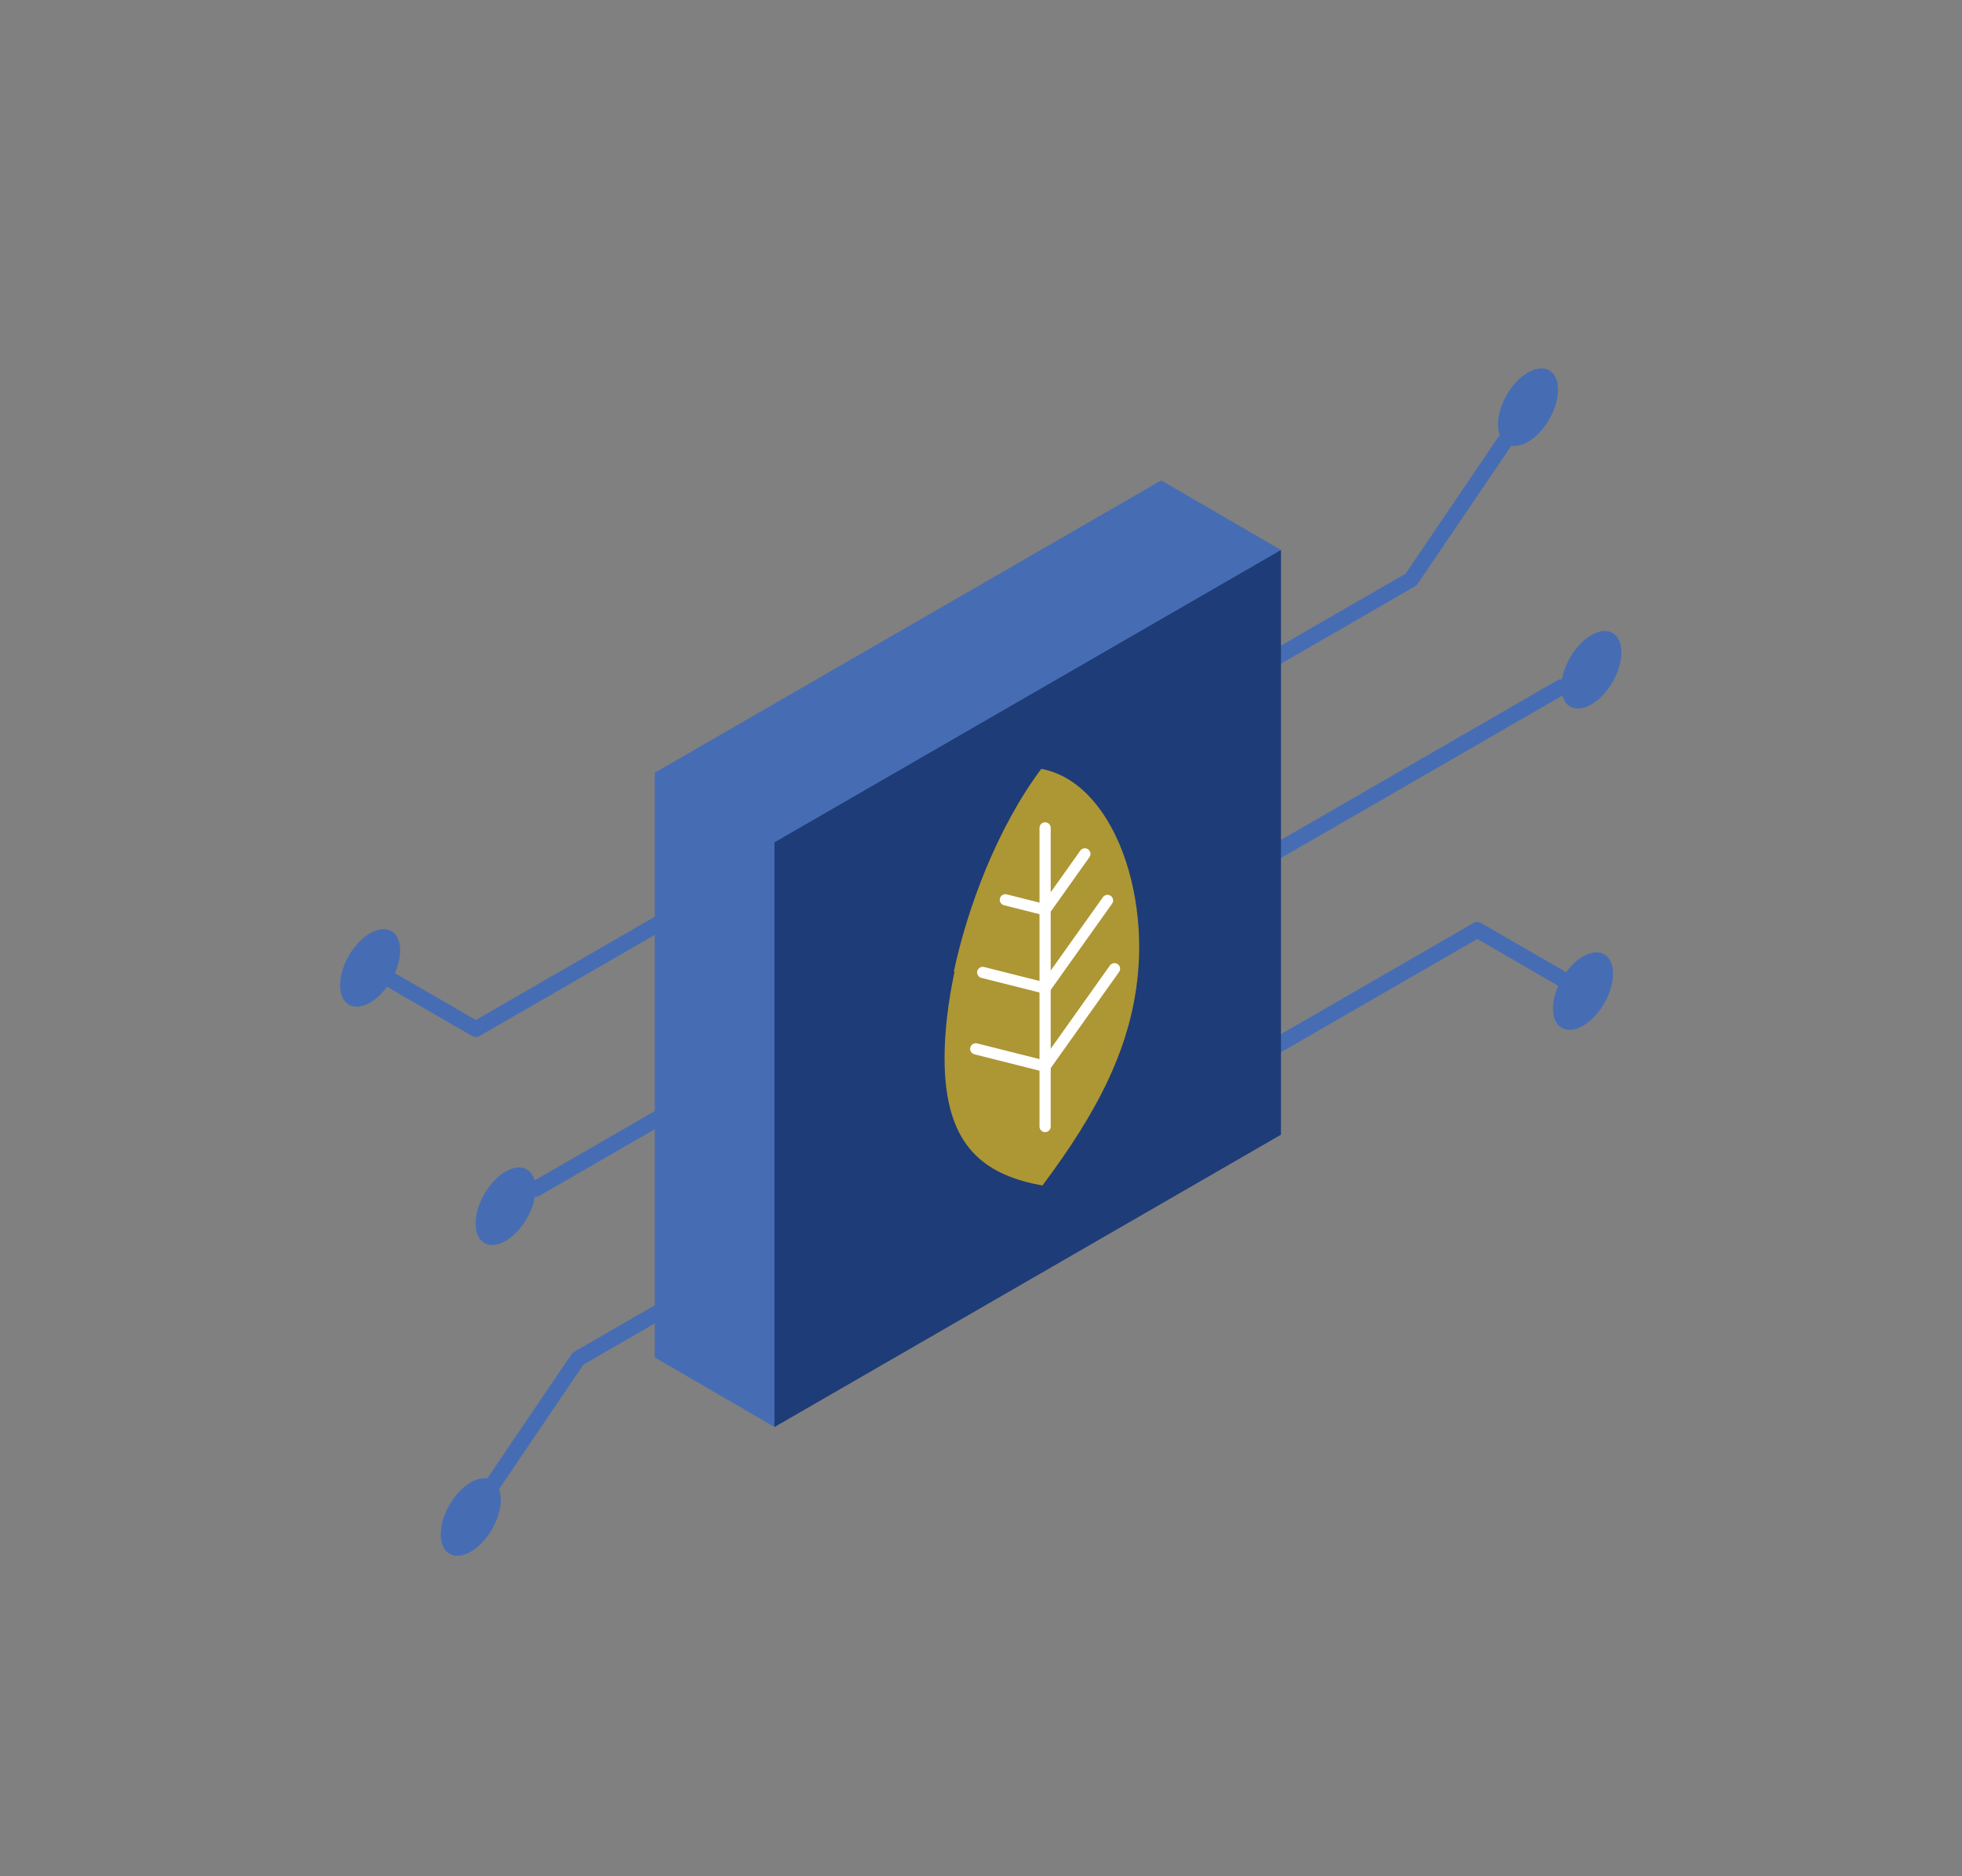
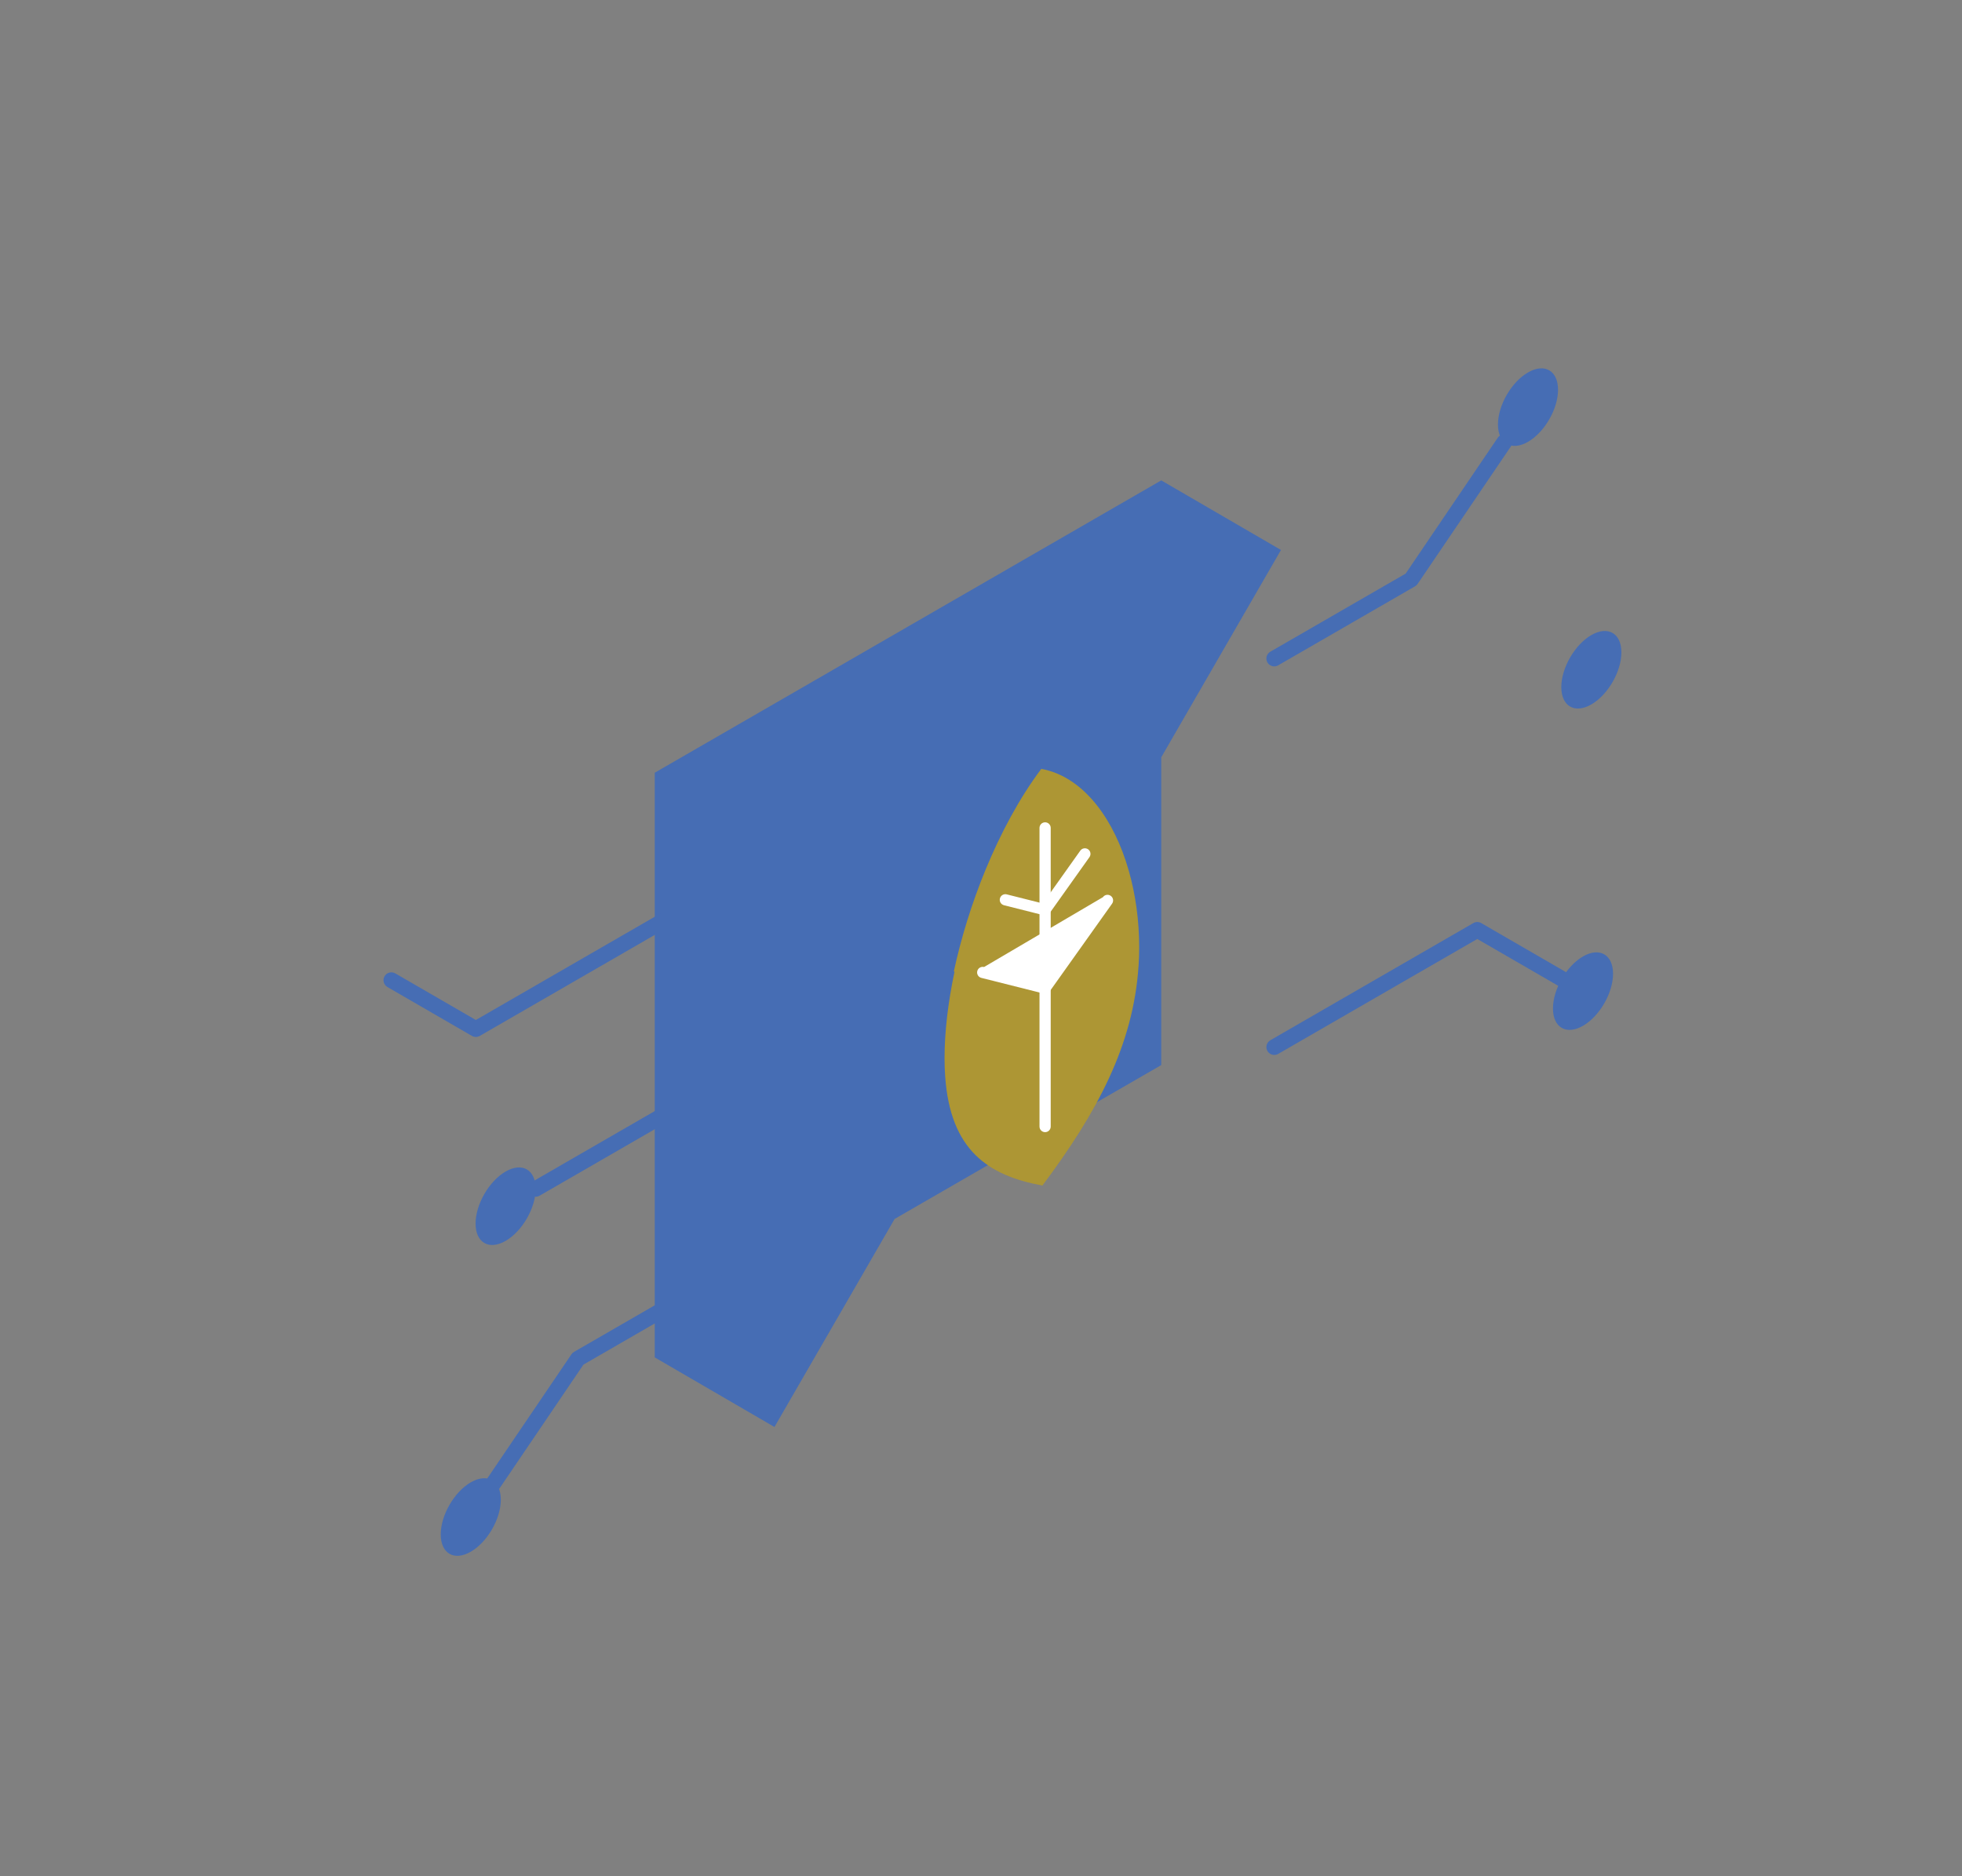
<svg xmlns="http://www.w3.org/2000/svg" width="138" height="132" viewBox="0 0 138 132" fill="none">
  <rect x="0" y="0" width="138" height="132" fill="#808080" stroke="none" />
  <path d="M89.626 74.218C89.435 74.218 89.249 74.118 89.147 73.942C88.993 73.677 89.085 73.339 89.349 73.186L103.63 64.941C103.802 64.842 104.012 64.843 104.184 64.941L110.126 68.381C110.391 68.534 110.48 68.873 110.328 69.137C110.175 69.4 109.836 69.491 109.572 69.339L103.906 66.061L89.903 74.146C89.815 74.197 89.72 74.22 89.626 74.22V74.218Z" fill="#466DB4" />
-   <path d="M89.626 60.553C89.435 60.553 89.249 60.454 89.147 60.277C88.993 60.012 89.085 59.675 89.349 59.521L109.54 47.863C109.805 47.71 110.142 47.802 110.296 48.066C110.449 48.331 110.357 48.668 110.093 48.822L89.903 60.48C89.815 60.53 89.72 60.553 89.626 60.553Z" fill="#466DB4" />
  <path d="M89.626 46.882C89.435 46.882 89.249 46.782 89.147 46.606C88.993 46.341 89.085 46.004 89.349 45.85L98.868 40.355L105.346 30.797C105.518 30.544 105.861 30.479 106.114 30.65C106.367 30.822 106.433 31.166 106.262 31.419L99.711 41.08C99.664 41.149 99.602 41.207 99.53 41.249L89.901 46.809C89.814 46.859 89.719 46.882 89.625 46.882H89.626Z" fill="#466DB4" />
  <path d="M113.456 68.509C113.456 69.857 112.51 71.496 111.343 72.169C110.176 72.842 109.23 72.296 109.23 70.948C109.23 69.6 110.176 67.961 111.343 67.288C112.51 66.615 113.456 67.161 113.456 68.509Z" fill="#466DB4" />
  <path d="M114.043 45.899C114.043 47.247 113.097 48.886 111.93 49.559C110.763 50.234 109.817 49.687 109.817 48.339C109.817 46.991 110.763 45.352 111.93 44.679C113.097 44.006 114.043 44.552 114.043 45.899Z" fill="#466DB4" />
  <path d="M109.587 27.424C109.587 28.771 108.641 30.41 107.474 31.084C106.307 31.757 105.361 31.211 105.361 29.863C105.361 28.515 106.307 26.876 107.474 26.203C108.641 25.528 109.587 26.076 109.587 27.424Z" fill="#466DB4" />
  <path d="M81.678 53.278L90.099 38.693L81.678 33.797L46.052 54.364V95.498L54.473 100.394L62.923 85.758L81.678 74.932V53.278Z" fill="#466DB4" />
-   <path d="M90.099 38.695V79.83L54.473 100.397V59.262L90.099 38.695Z" fill="#1E3C77" />
  <path d="M80.083 67.967C80.112 67.53 80.127 67.087 80.127 66.639C80.127 64.752 79.868 62.91 79.391 61.247C78.884 59.468 78.123 57.889 77.16 56.664C76.085 55.296 74.756 54.368 73.239 54.094C71.721 56.119 70.394 58.582 69.32 61.19C68.357 63.528 67.598 65.983 67.088 68.348L67.138 68.36C66.681 70.52 66.436 72.601 66.436 74.447C66.436 74.904 66.451 75.34 66.482 75.752C66.85 80.904 69.481 82.707 73.321 83.405C77.16 78.273 79.713 73.544 80.081 67.966L80.083 67.967Z" fill="#AD9634" />
  <path d="M73.509 79.651C73.292 79.651 73.115 79.475 73.115 79.257V58.246C73.115 58.028 73.292 57.852 73.509 57.852C73.727 57.852 73.903 58.028 73.903 58.246V79.257C73.903 79.475 73.727 79.651 73.509 79.651Z" fill="white" />
-   <path d="M73.509 75.414C73.477 75.414 73.445 75.41 73.413 75.402L68.534 74.174C68.322 74.12 68.195 73.906 68.247 73.694C68.301 73.482 68.514 73.355 68.727 73.407L73.344 74.57L78.068 67.924C78.194 67.746 78.441 67.705 78.618 67.831C78.796 67.956 78.838 68.203 78.712 68.381L73.831 75.246C73.756 75.352 73.635 75.411 73.509 75.411V75.414Z" fill="white" />
-   <path d="M73.51 69.913C73.477 69.913 73.445 69.909 73.413 69.901L69.025 68.797C68.813 68.744 68.684 68.529 68.738 68.319C68.791 68.107 69.006 67.98 69.216 68.032L73.342 69.072L77.576 63.119C77.702 62.941 77.948 62.9 78.126 63.026C78.304 63.151 78.346 63.398 78.22 63.576L73.83 69.749C73.755 69.855 73.634 69.915 73.508 69.915L73.51 69.913Z" fill="white" />
+   <path d="M73.51 69.913C73.477 69.913 73.445 69.909 73.413 69.901L69.025 68.797C68.813 68.744 68.684 68.529 68.738 68.319C68.791 68.107 69.006 67.98 69.216 68.032L77.576 63.119C77.702 62.941 77.948 62.9 78.126 63.026C78.304 63.151 78.346 63.398 78.22 63.576L73.83 69.749C73.755 69.855 73.634 69.915 73.508 69.915L73.51 69.913Z" fill="white" />
  <path d="M73.51 64.403C73.477 64.403 73.445 64.398 73.413 64.391L70.618 63.687C70.406 63.633 70.277 63.419 70.331 63.209C70.385 62.997 70.599 62.868 70.809 62.922L73.344 63.56L75.984 59.846C76.11 59.668 76.357 59.627 76.535 59.752C76.713 59.878 76.754 60.125 76.628 60.303L73.832 64.237C73.757 64.343 73.635 64.403 73.51 64.403Z" fill="white" />
  <path d="M33.47 72.954C33.375 72.954 33.278 72.93 33.192 72.879L27.25 69.44C26.985 69.287 26.896 68.948 27.048 68.684C27.201 68.42 27.539 68.328 27.804 68.482L33.47 71.76L50.004 62.215C50.269 62.062 50.606 62.154 50.76 62.417C50.913 62.683 50.821 63.02 50.557 63.173L33.747 72.879C33.661 72.928 33.566 72.953 33.471 72.953L33.47 72.954Z" fill="#466DB4" />
  <path d="M37.677 84.196C37.486 84.196 37.3 84.096 37.197 83.92C37.044 83.655 37.136 83.317 37.4 83.164L50.004 75.887C50.269 75.734 50.606 75.826 50.76 76.089C50.913 76.355 50.821 76.692 50.557 76.845L37.953 84.122C37.866 84.173 37.771 84.196 37.677 84.196Z" fill="#466DB4" />
  <path d="M34.1 105.804C33.993 105.804 33.885 105.774 33.79 105.709C33.537 105.537 33.471 105.194 33.643 104.941L40.193 95.279C40.241 95.21 40.302 95.152 40.374 95.111L50.004 89.551C50.269 89.397 50.606 89.49 50.76 89.753C50.913 90.019 50.821 90.356 50.557 90.509L41.038 96.005L34.56 105.562C34.453 105.72 34.279 105.804 34.101 105.804H34.1Z" fill="#466DB4" />
-   <path d="M23.92 69.316C23.92 67.968 24.866 66.329 26.033 65.656C27.2 64.981 28.146 65.529 28.146 66.877C28.146 68.224 27.2 69.864 26.033 70.537C24.866 71.21 23.92 70.664 23.92 69.316Z" fill="#466DB4" />
  <path d="M33.45 86.082C33.45 84.734 34.396 83.095 35.563 82.422C36.73 81.747 37.676 82.294 37.676 83.642C37.676 84.99 36.73 86.629 35.563 87.302C34.396 87.975 33.45 87.43 33.45 86.082Z" fill="#466DB4" />
  <path d="M31 107.948C31 106.601 31.946 104.961 33.113 104.288C34.28 103.615 35.226 104.161 35.226 105.509C35.226 106.857 34.28 108.496 33.113 109.169C31.946 109.844 31 109.296 31 107.948Z" fill="#466DB4" />
</svg>